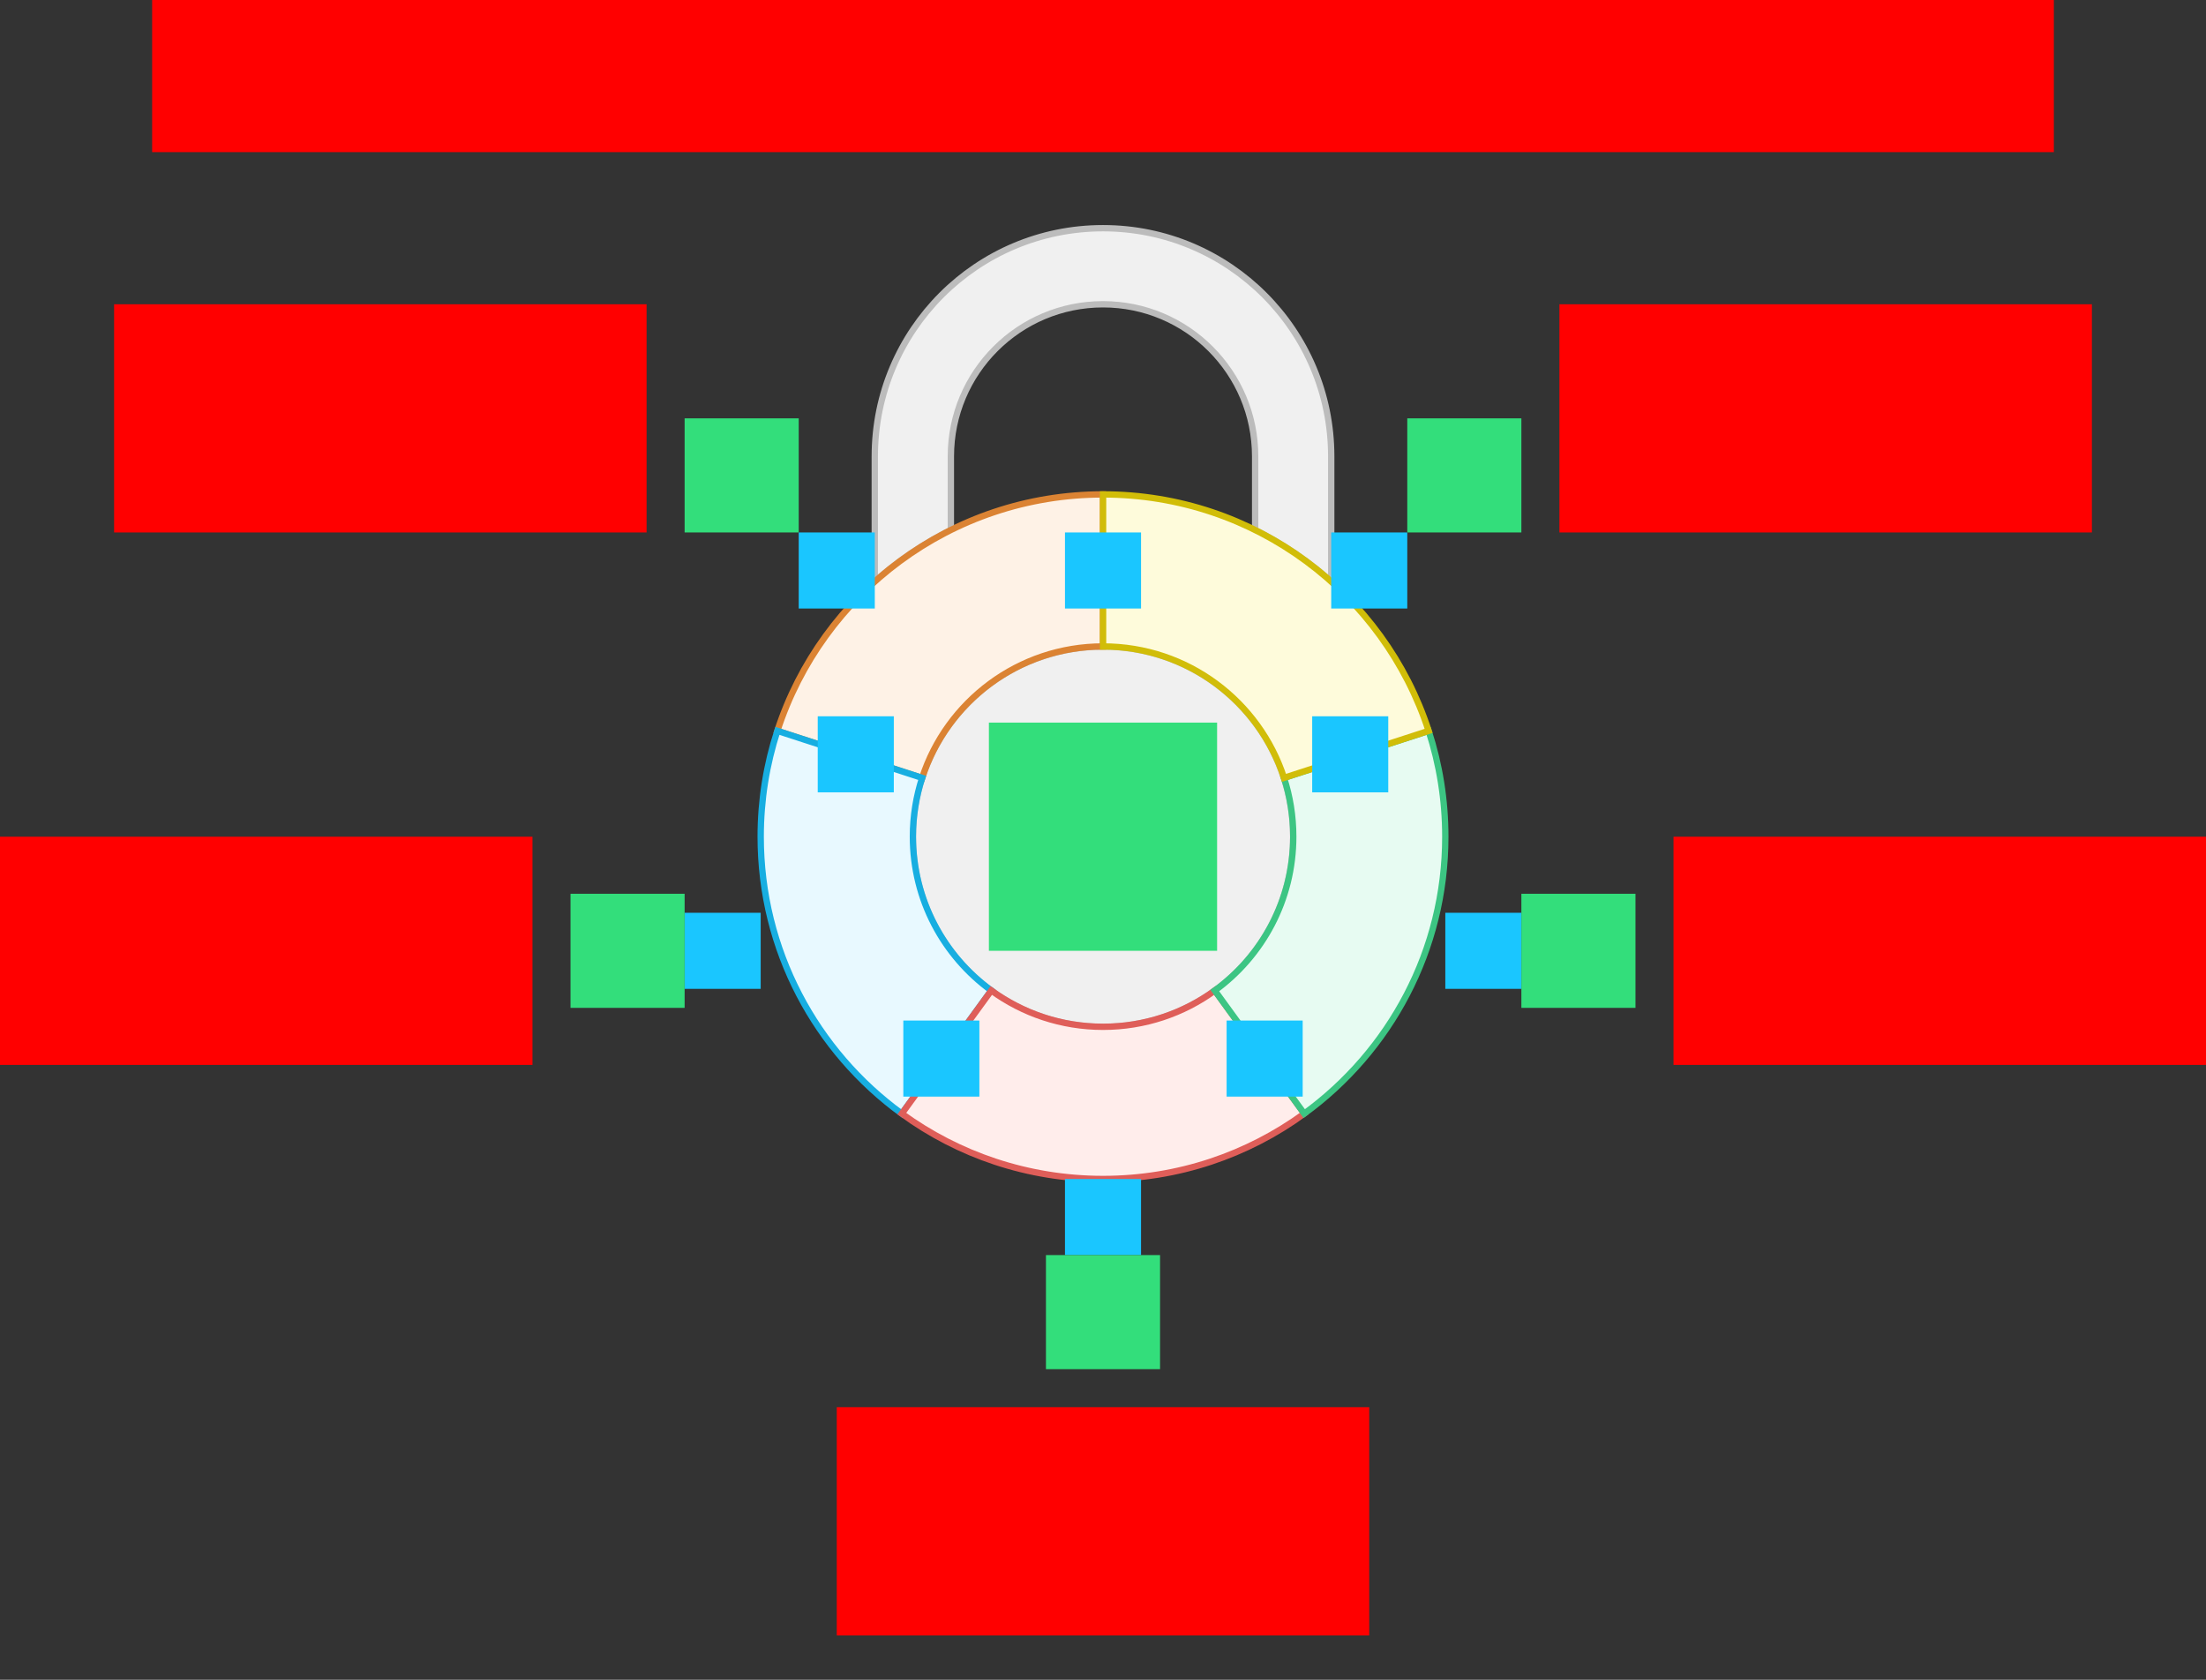
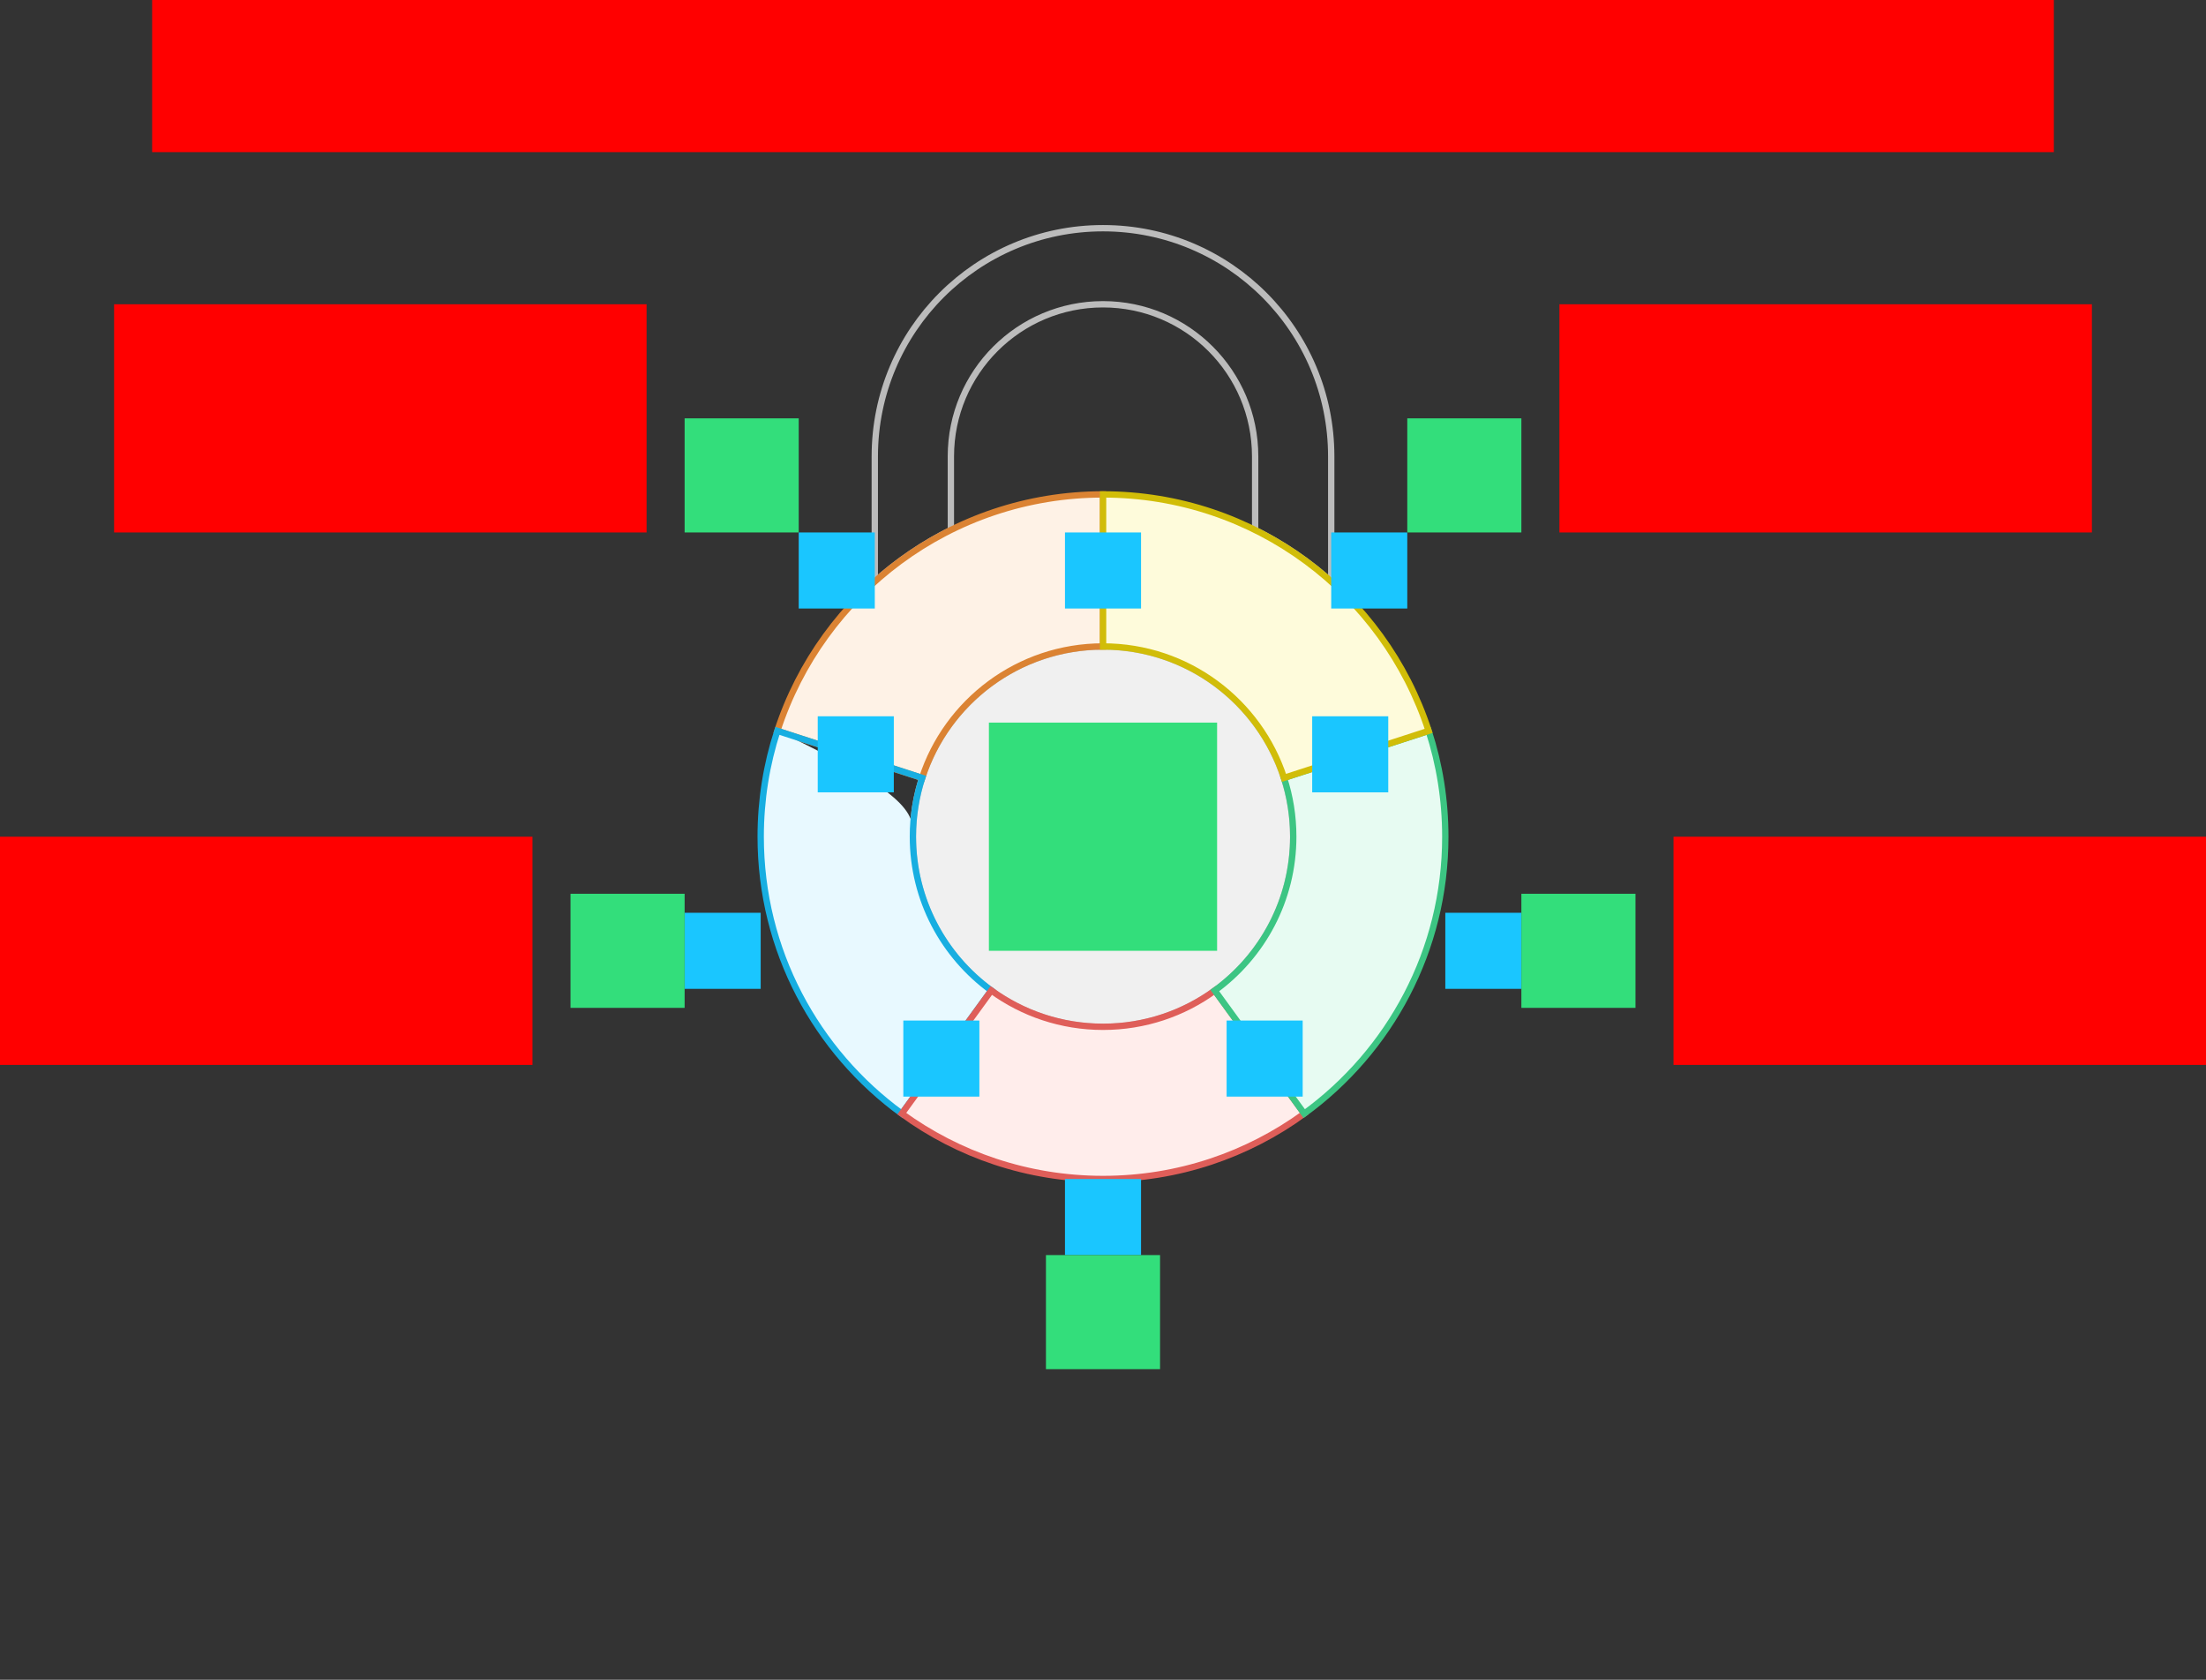
<svg xmlns="http://www.w3.org/2000/svg" width="696" height="530">
  <rect width="100%" height="100%" fill="#333333" stroke="none" />
  <g id="pillars-lock-icons-v1--family--5">
    <g id="lines">
      <g id="g-0">
        <ellipse id="cr-big" stroke="#bcbcbc" fill="#f0f0f0" stroke-width="2" stroke-linejoin="miter" transform="translate(288, 204)" cx="60" cy="60" rx="60" ry="60" />
        <g id="cu">
-           <path id="vector" transform="translate(276, 72)" fill="#f0f0f0" d="M72.003 0 C111.77 0 144.007 32.237 144.007 72.003 L144.007 111.507 C136.809 105.064 128.742 99.572 120.003 95.23 L120.003 72.003 C120.003 45.494 98.513 24.003 72.003 24.003 C45.494 24.003 24.003 45.494 24.003 72.003 L24.003 95.23 C15.265 99.572 7.198 105.064 0 111.507 L0 72.003 C0 32.237 32.237 0 72.003 0 Z" />
          <path id="vector_1" transform="translate(276, 72)" fill="none" stroke="#bcbcbc" stroke-width="2" stroke-linejoin="miter" stroke-linecap="none" stroke-miterlimit="4" d="M 72.003 0 C 111.77 0 144.007 32.237 144.007 72.003 L 144.007 111.507 C 136.809 105.064 128.742 99.572 120.003 95.23 L 120.003 72.003 C 120.003 45.494 98.513 24.003 72.003 24.003 C 45.494 24.003 24.003 45.494 24.003 72.003 L 24.003 95.23 C 15.265 99.572 7.198 105.064 0 111.507 L 0 72.003 C 0 32.237 32.237 0 72.003 0 Z" />
        </g>
      </g>
      <g id="g-5">
        <g id="cu_3">
          <path id="cu_1" transform="translate(245.257, 155.996)" fill="#fef2e6" d="M102.743 47.976 C76.078 47.987 53.479 65.394 45.679 89.463 L0 74.621 C14.061 31.311 54.745 0 102.743 0 C102.743 0 102.743 0 102.743 0 L102.743 47.976 Z" />
          <path id="cu_2" transform="translate(245.257, 155.996)" fill="none" stroke="#db8333" stroke-width="2" stroke-linejoin="miter" stroke-linecap="none" stroke-miterlimit="4" d="M 102.743 47.976 C 76.078 47.987 53.479 65.394 45.679 89.463 L 0 74.621 C 14.061 31.311 54.745 0 102.743 0 C 102.743 0 102.743 0 102.743 0 L 102.743 47.976 Z" />
        </g>
      </g>
      <g id="g-4">
        <g id="cu_6">
-           <path id="cu_4" transform="translate(240, 230.598)" fill="#e8f9ff" d="M44.519 120.781 C17.538 101.147 0 69.32 0 33.398 C0 21.742 1.847 10.517 5.263 0 L50.944 14.836 C49.05 20.674 48.026 26.904 48.026 33.374 C48.026 53.33 57.768 71.01 72.755 81.918 L44.519 120.781 Z" />
+           <path id="cu_4" transform="translate(240, 230.598)" fill="#e8f9ff" d="M44.519 120.781 C17.538 101.147 0 69.32 0 33.398 C0 21.742 1.847 10.517 5.263 0 C49.05 20.674 48.026 26.904 48.026 33.374 C48.026 53.33 57.768 71.01 72.755 81.918 L44.519 120.781 Z" />
          <path id="cu_5" transform="translate(240, 230.598)" fill="none" stroke="#17aee1" stroke-width="2" stroke-linejoin="miter" stroke-linecap="none" stroke-miterlimit="4" d="M 44.519 120.781 C 17.538 101.147 0 69.32 0 33.398 C 0 21.742 1.847 10.517 5.263 0 L 50.944 14.836 C 49.05 20.674 48.026 26.904 48.026 33.374 C 48.026 53.33 57.768 71.01 72.755 81.918 L 44.519 120.781 Z" />
        </g>
      </g>
      <g id="g-3">
        <g id="cu_9">
          <path id="cu_7" transform="translate(284.519, 312.517)" fill="#ffedeb" d="M0 38.863 L28.236 0 C38.137 7.205 50.325 11.456 63.507 11.456 C76.686 11.456 88.873 7.207 98.772 0.004 L126.987 38.845 C109.163 51.823 87.216 59.48 63.481 59.48 C39.757 59.48 17.819 51.83 0 38.863 Z" />
          <path id="cu_8" transform="translate(284.519, 312.517)" fill="none" stroke="#df5e59" stroke-width="2" stroke-linejoin="miter" stroke-linecap="none" stroke-miterlimit="4" d="M 0 38.863 L 28.236 0 C 38.137 7.205 50.325 11.456 63.507 11.456 C 76.686 11.456 88.873 7.207 98.772 0.004 L 126.987 38.845 C 109.163 51.823 87.216 59.48 63.481 59.48 C 39.757 59.48 17.819 51.83 0 38.863 Z" />
        </g>
      </g>
      <g id="g-2">
        <g id="cu_12">
          <path id="cu_10" transform="translate(383.266, 230.616)" fill="#e7fbf2" d="M28.218 120.76 C55.197 101.126 72.734 69.301 72.734 33.38 C72.734 21.73 70.889 10.512 67.477 0 L21.844 14.827 C23.737 20.663 24.76 26.89 24.76 33.356 C24.76 53.325 15.005 71.015 0 81.922 L28.218 120.76 Z" />
          <path id="cu_11" transform="translate(383.266, 230.616)" fill="none" stroke="#3cc583" stroke-width="2" stroke-linejoin="miter" stroke-linecap="none" stroke-miterlimit="4" d="M 28.218 120.76 C 55.197 101.126 72.734 69.301 72.734 33.38 C 72.734 21.73 70.889 10.512 67.477 0 L 21.844 14.827 C 23.737 20.663 24.76 26.89 24.76 33.356 C 24.76 53.325 15.005 71.015 0 81.922 L 28.218 120.76 Z" />
        </g>
      </g>
      <g id="g-1">
        <g id="cu_15">
          <path id="cu_13" transform="translate(348.026, 155.996)" fill="#fefbdb" d="M102.713 74.606 L57.079 89.432 C49.268 65.371 26.665 47.976 0 47.976 L3.486e-5 0 C47.981 0.011 88.65 31.311 102.713 74.606 Z" />
          <path id="cu_14" transform="translate(348.026, 155.996)" fill="none" stroke="#d1bd08" stroke-width="2" stroke-linejoin="miter" stroke-linecap="none" stroke-miterlimit="4" d="M 102.713 74.606 L 57.079 89.432 C 49.268 65.371 26.665 47.976 0 47.976 L 0 0 C 47.981 0.011 88.65 31.311 102.713 74.606 Z" />
        </g>
      </g>
    </g>
    <path id="ic-cc-end" transform="matrix(1, -5.551115123125783e-17, 5.551115123125783e-17, 1, 312, 227.996)" fill="#33de7b1a" d="M0 0 L72 0 L72 72 L0 72 L0 0 Z" />
    <rect id="bt-cc-add-6" fill="#1ac6ff33" transform="matrix(1, -2.7755575615628914e-17, 2.7755575615628914e-17, 1, 336, 168)" width="24" height="24" rx="0" ry="0" />
    <rect id="bt-cc-add-5" fill="#1ac6ff33" transform="matrix(1, 1.1102230246251565e-16, -1.1102230246251565e-16, 1, 258, 226)" width="24" height="24" rx="0" ry="0" />
    <rect id="bt-cc-add-4" fill="#1ac6ff33" transform="matrix(1, -2.7755575615628914e-16, 2.7755575615628914e-16, 1, 285, 322)" width="24" height="24" rx="0" ry="0" />
    <rect id="bt-cc-add-3" fill="#1ac6ff33" transform="matrix(1, 2.7755575615628914e-16, -2.7755575615628914e-16, 1, 387, 322)" width="24" height="24" rx="0" ry="0" />
    <rect id="bt-cc-add-2" fill="#1ac6ff33" transform="matrix(1, -1.1102230246251565e-16, 1.1102230246251565e-16, 1, 414, 226)" width="24" height="24" rx="0" ry="0" />
    <rect id="bt-cc-remove-5" fill="#1ac6ff33" transform="matrix(1, 1.1102230246251565e-16, -1.1102230246251565e-16, 1, 252, 168)" width="24" height="24" rx="0" ry="0" />
    <rect id="bt-cc-remove-4" fill="#1ac6ff33" transform="translate(216, 288)" width="24" height="24" rx="0" ry="0" />
    <rect id="bt-cc-remove-3" fill="#1ac6ff33" transform="matrix(1, 1.2246468525851679e-16, -1.2246468525851679e-16, 1, 336, 372)" width="24" height="24" rx="0" ry="0" />
    <rect id="bt-cc-remove-2" fill="#1ac6ff33" transform="translate(456, 288)" width="24" height="24" rx="0" ry="0" />
    <rect id="bt-cc-remove-1" fill="#1ac6ff33" transform="matrix(1, -5.551115123125783e-17, 5.551115123125783e-17, 1, 420, 168)" width="24" height="24" rx="0" ry="0" />
    <path id="tx-cb-end" transform="matrix(1, -1.6081230200044232e-16, 1.6081230200044232e-16, 1, 48, 0)" fill="#ff00001a" d="M0 0 L600 0 L600 48 L0 48 L0 0 Z" />
    <path id="tx-rb-5" transform="matrix(1, -5.551115123125783e-17, 5.551115123125783e-17, 1, 36, 96)" fill="#ff00001a" d="M0 0 L168 0 L168 72 L0 72 L0 0 Z" />
    <path id="tx-rc-4" transform="matrix(1, -5.551115123125783e-17, 5.551115123125783e-17, 1, 0, 264)" fill="#ff00001a" d="M0 0 L168 0 L168 72 L0 72 L0 0 Z" />
-     <path id="tx-ct-3" transform="matrix(1, -5.551115123125783e-17, 5.551115123125783e-17, 1, 264, 444)" fill="#ff00001a" d="M0 0 L168 0 L168 72 L0 72 L0 0 Z" />
    <path id="tx-lc-2" transform="translate(528, 264)" fill="#ff00001a" d="M0 0 L168 0 L168 72 L0 72 L0 0 Z" />
    <path id="tx-lb-1" transform="matrix(1, -5.551115123125783e-17, 5.551115123125783e-17, 1, 492, 96)" fill="#ff00001a" d="M0 0 L168 0 L168 72 L0 72 L0 0 Z" />
    <path id="ic-cc-5" transform="matrix(1, -1.6653345369377348e-16, 1.6653345369377348e-16, 1, 216, 132)" fill="#33de7b1a" d="M0 0 L36 0 L36 36 L0 36 L0 0 Z" />
    <path id="ic-cc-4" transform="matrix(1, -1.6653345369377348e-16, 1.6653345369377348e-16, 1, 180, 282)" fill="#33de7b1a" d="M0 0 L36 0 L36 36 L0 36 L0 0 Z" />
    <path id="ic-cc-3" transform="translate(330, 396.004)" fill="#33de7b1a" d="M0 0 L36 0 L36 36 L0 36 L0 0 Z" />
    <path id="ic-cc-2" transform="matrix(1, -5.551115123125783e-17, 5.551115123125783e-17, 1, 480, 282)" fill="#33de7b1a" d="M0 0 L36 0 L36 36 L0 36 L0 0 Z" />
    <path id="ic-cc-1" transform="matrix(1, 1.1102230246251565e-16, -1.1102230246251565e-16, 1, 444, 132)" fill="#33de7b1a" d="M0 0 L36 0 L36 36 L0 36 L0 0 Z" />
  </g>
</svg>